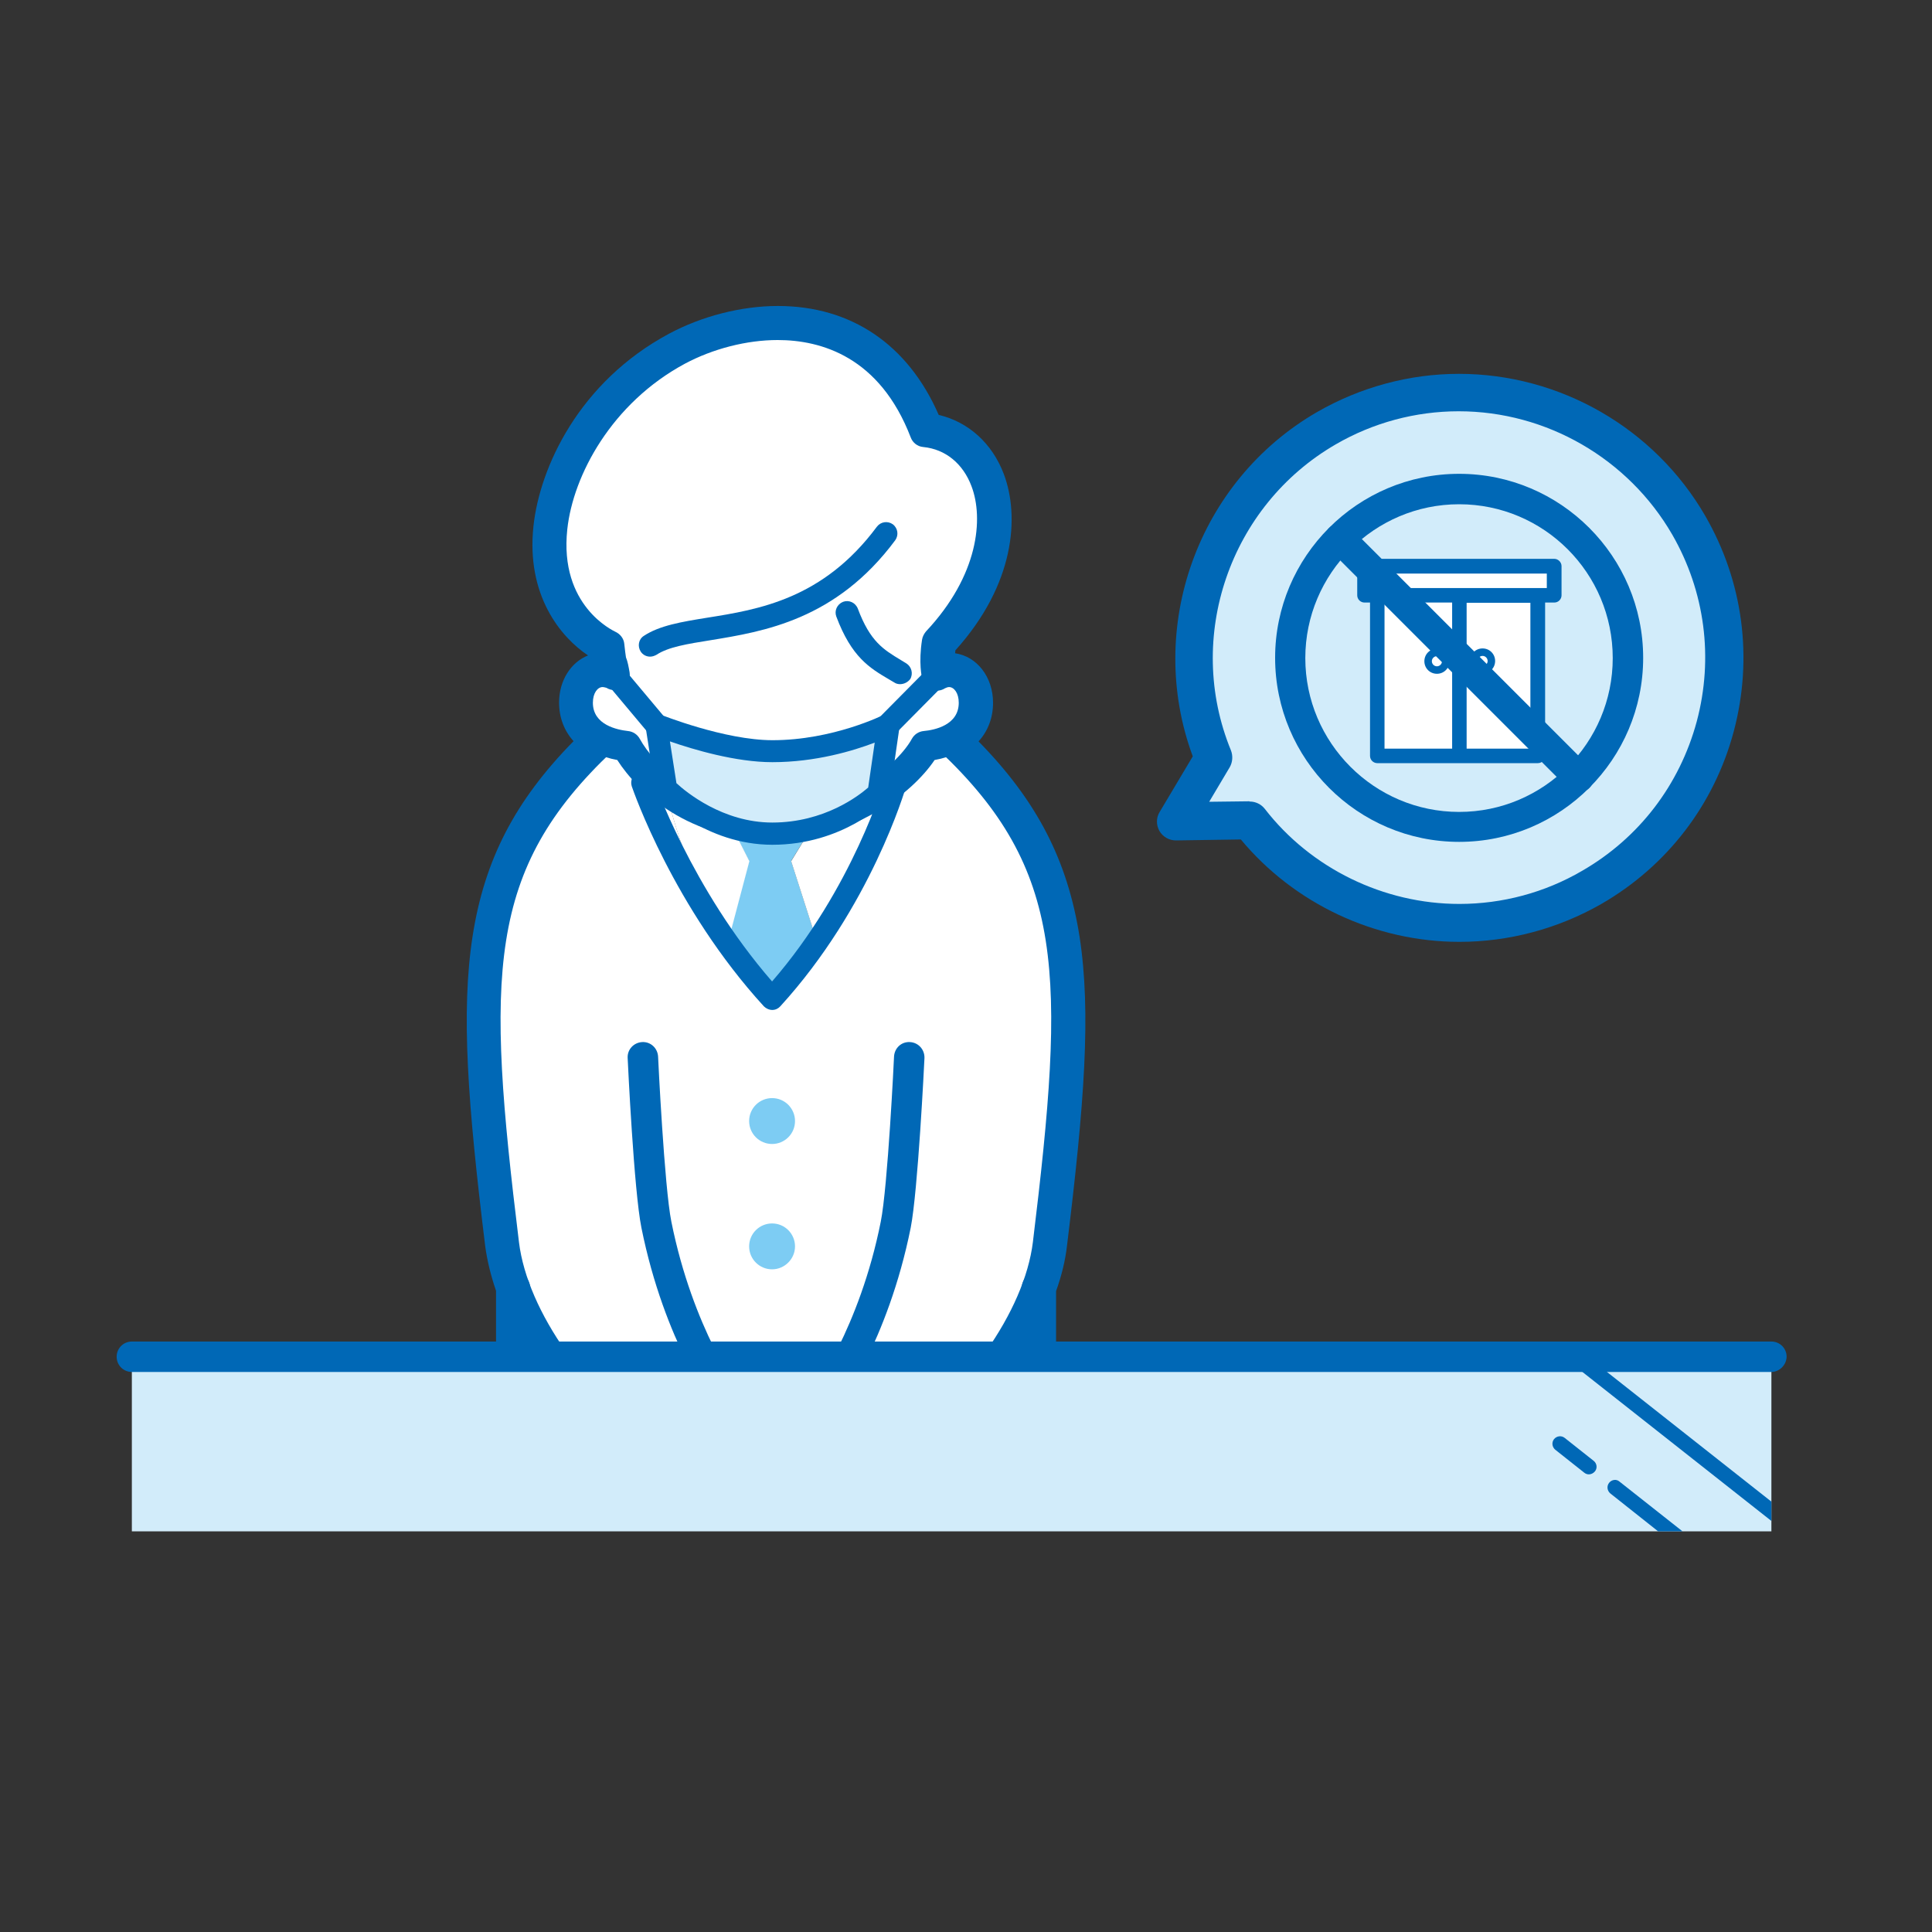
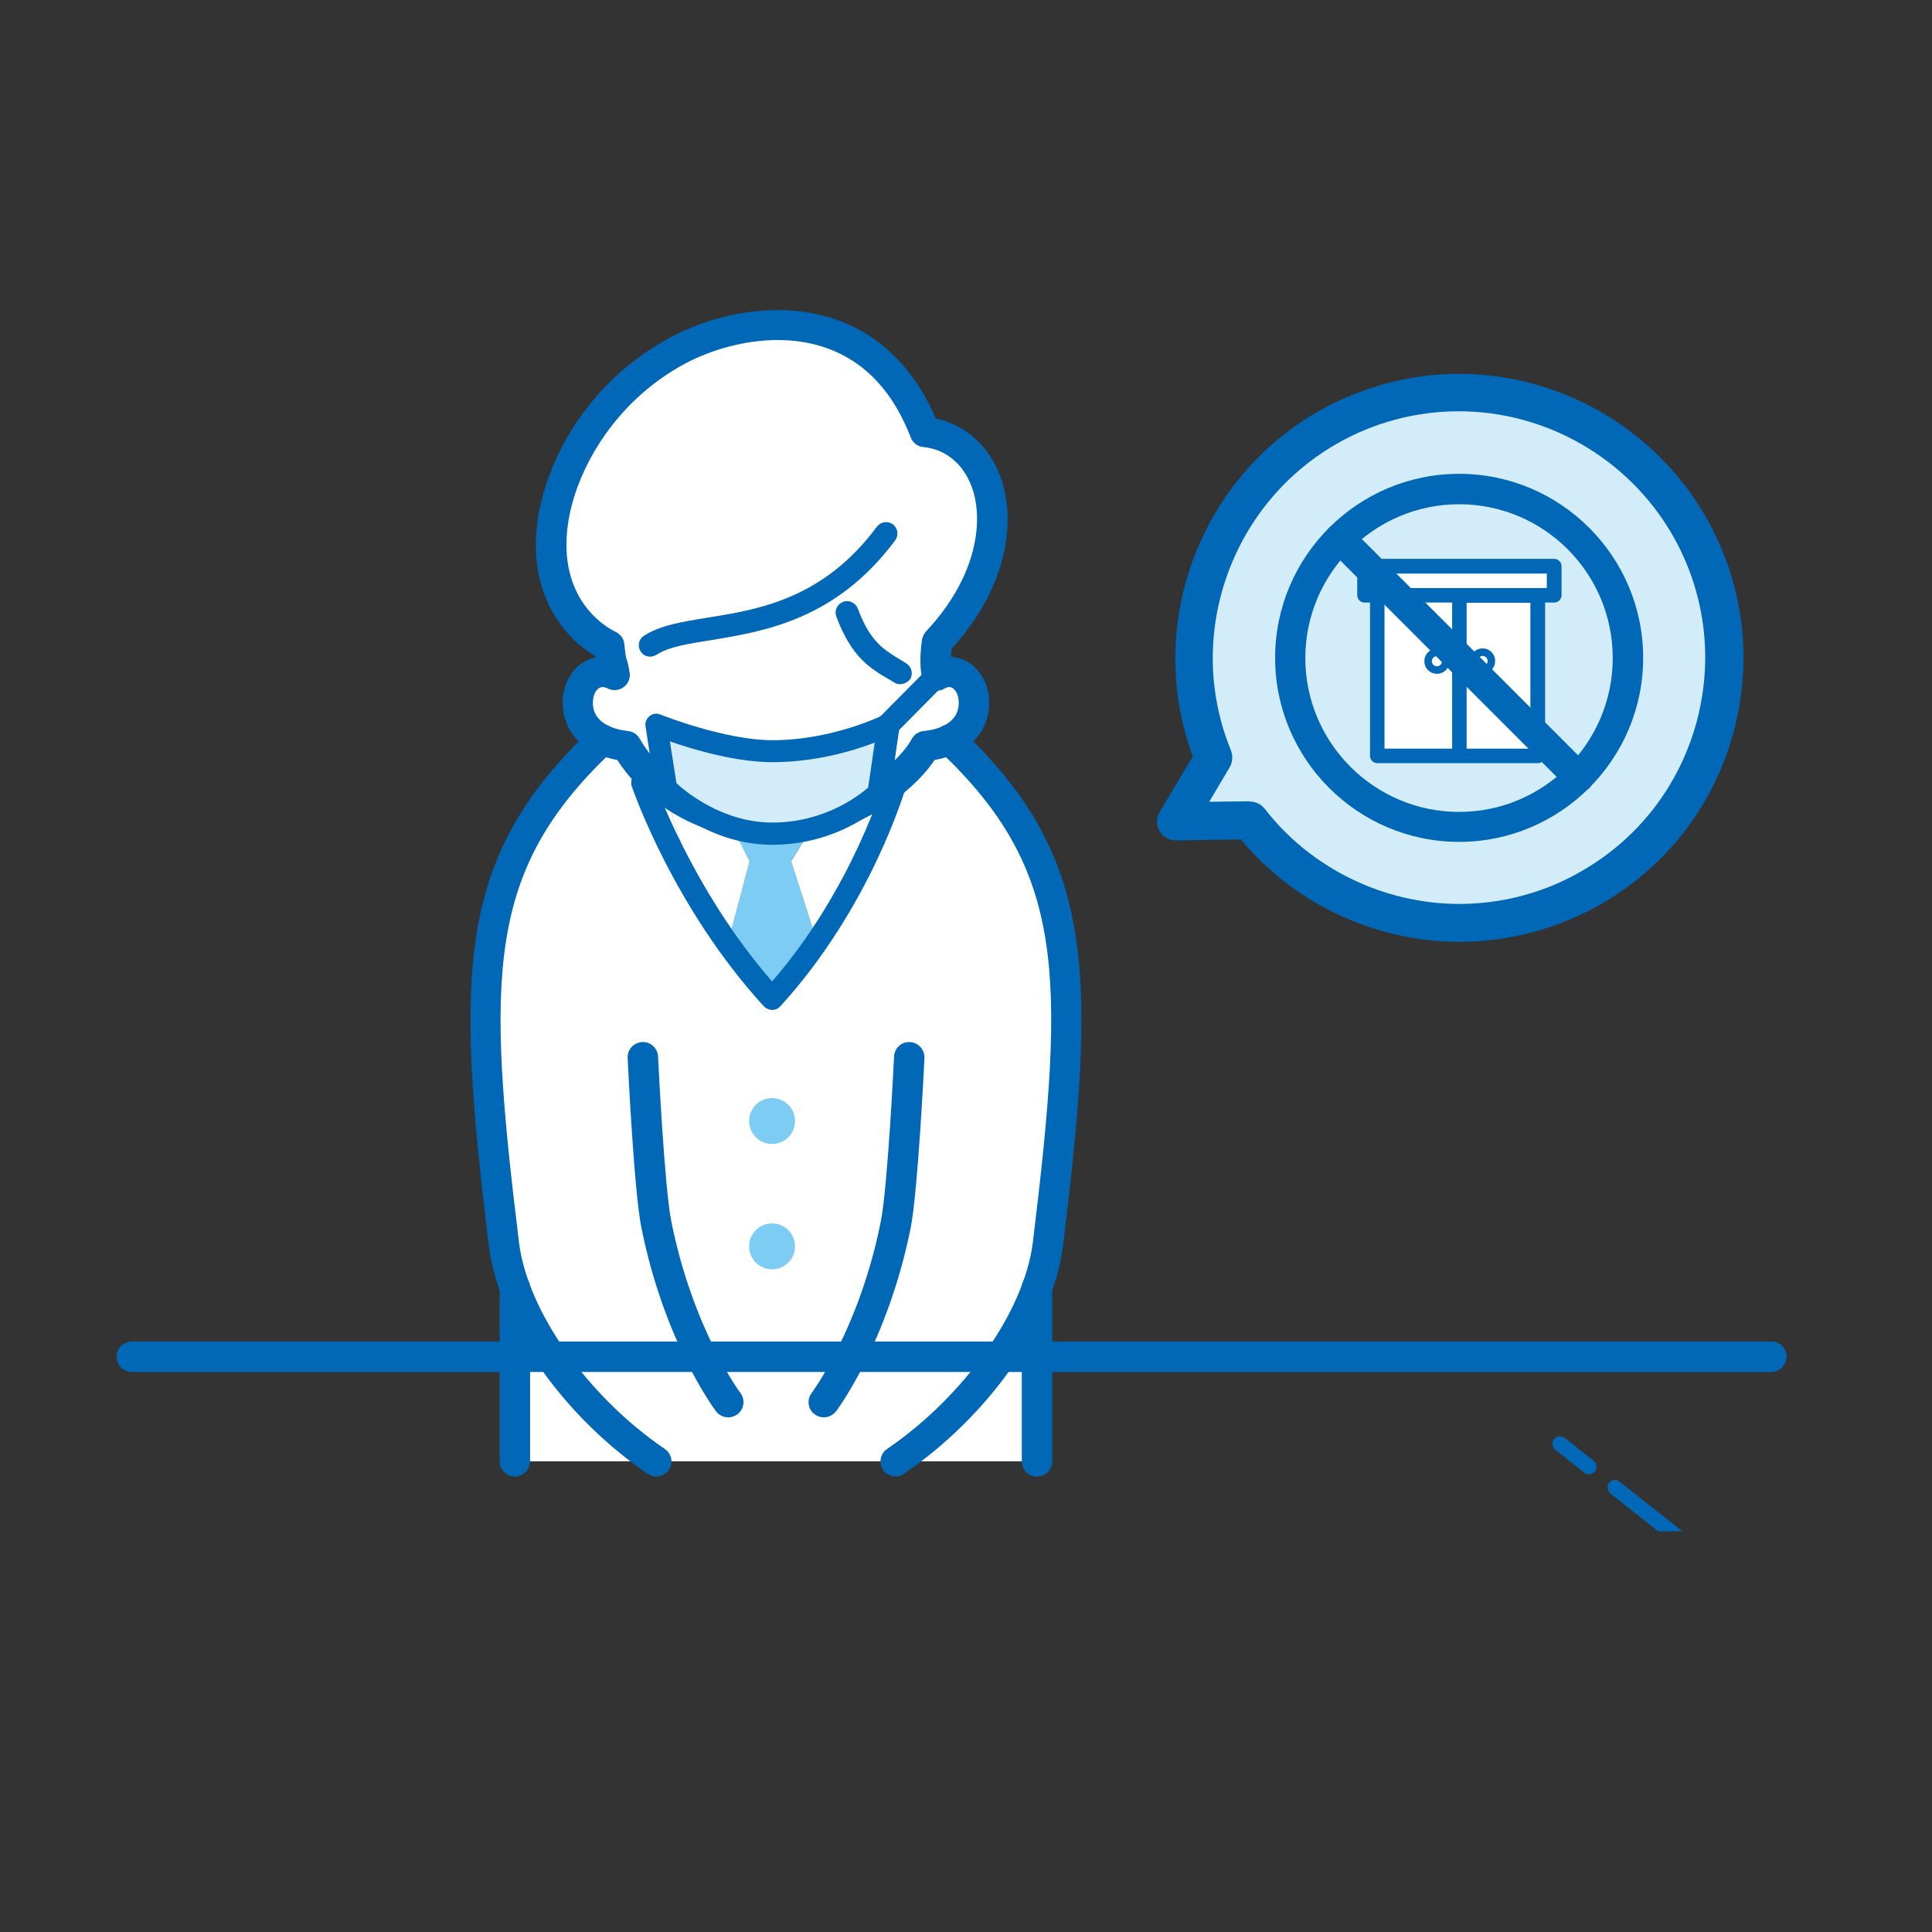
<svg xmlns="http://www.w3.org/2000/svg" version="1.1" id="レイヤー_1" x="0px" y="0px" width="800px" height="800px" viewBox="0 0 800 800" style="enable-background:new 0 0 800 800;" xml:space="preserve">
  <rect x="0" y="0" width="800" height="800" fill="#333333" stroke="none" />
  <style type="text/css">

	.st0{fill:#7DCCF3;}
	.st1{fill:#FFFFFF;}
	.st2{fill:none;}
	.st3{fill:#0068B6;}
	.st4{fill:#D2ECFA;}

</style>
  <path class="st4" d="M699.3,217.5c-30.3-52.5-97.5-70.5-150-40.2c-48.1,27.8-67.2,86.5-46.8,136.5l-15.7,26.3l30.6-0.4  c33.1,42.7,93.5,55.5,141.6,27.7C711.6,337.2,729.6,270,699.3,217.5" />
  <g>
    <rect x="567.9" y="235.7" class="st1" width="71.4" height="77" />
    <rect x="565.5" y="235.7" class="st1" width="76.9" height="8.3" />
    <g id="Cupboard">
      <path class="st3" d="M643.6,231.4H565c-1.7,0-3,1.4-3,3v12.1c0,1.7,1.4,3,3,3h2.3V313c0,1.7,1.4,3,3,3h66.5c1.7,0,3-1.4,3-3v-63.5    h3.8c1.7,0,3-1.4,3-3v-12.1C646.6,232.8,645.2,231.4,643.6,231.4z M573.3,249.5h28V310h-28V249.5z M633.7,310h-26.4v-60.4h26.4    V310z M640.5,243.5H568v-6h72.5V243.5z" />
      <path class="st3" d="M595,268.6c-2.9,0-5.2,2.3-5.2,5.2c0,2.9,2.3,5.2,5.2,5.2c2.9,0,5.2-2.3,5.2-5.2l0,0    C600.1,270.9,597.8,268.6,595,268.6z M595,275.9c-1.2,0-2.1-1-2.1-2.1c0-1.2,1-2.1,2.1-2.1c1.2,0,2.1,1,2.1,2.1    C597.1,274.9,596.2,275.9,595,275.9L595,275.9z" />
      <path class="st3" d="M613.9,278.9c2.9,0,5.2-2.3,5.2-5.2c0-2.9-2.3-5.2-5.2-5.2c-2.9,0-5.2,2.3-5.2,5.2l0,0    C608.8,276.6,611.1,278.9,613.9,278.9z M613.9,271.6c1.2,0,2.1,1,2.1,2.1c0,1.2-1,2.1-2.1,2.1c-1.2,0-2.1-1-2.1-2.1l0,0    C611.8,272.5,612.8,271.6,613.9,271.6L613.9,271.6z" />
    </g>
  </g>
-   <path class="st3" d="M429.4,612.9H213.2c-4.3,0-7.8-3.5-7.8-7.8v-70.6c-2.2-6.4-3.7-12.6-4.5-18.6c-7.2-58.8-10.1-96.7-5.2-128.3  c4.9-31.5,17.5-56,41.8-80.7c-3.9-4.3-6-9.8-6-16c0-9.1,4.9-16.7,12-19.5c-11.4-7.6-25.7-25-22.6-53.6c2.6-24.2,18.8-59.6,56.1-79.6  c13.6-7.3,30-11.5,45.1-11.5c30.4,0,53.9,16,66.6,45.1c12.3,2.9,22.2,11.8,27,24.6c6.5,17.4,4.6,45.5-20.1,72.9  c0,0.4-0.1,0.8-0.1,1.2c9,1.3,15.7,9.8,15.7,20.5c0,6.2-2.1,11.7-6,16c24.2,24.7,36.8,49.2,41.8,80.7c4.9,31.6,2,69.5-5.2,128.3  c-0.7,6-2.2,12.2-4.5,18.6v70.5C437.3,609.4,433.8,612.9,429.4,612.9 M221,597.3h200.6v-64.1c0-0.9,0.2-1.9,0.5-2.7  c2.1-5.7,3.5-11.2,4.1-16.4c13.4-110.3,13.5-153.3-38.4-202.1c-0.2-0.2-0.4-0.4-0.5-0.5c-1.6-1.9-2.3-4.4-1.8-6.8  c0.5-2.4,2.1-4.5,4.3-5.5c3.8-1.8,5.6-4.5,5.6-8.2c0-3.4-1.6-4.9-2.4-4.9c-0.3,0-0.6,0.2-0.8,0.3c-2.1,1.4-4.8,1.6-7.1,0.6  c-2.3-0.9-4.1-3-4.7-5.4c-0.2-0.7-1.6-7-0.1-16.8c0.2-1.6,1-3.1,2-4.2c21.4-22.7,23.4-45.7,18.6-58.5c-3.4-9-10-14.4-18.6-15.3  c-3-0.3-5.5-2.2-6.6-5c-12.4-32.5-36.1-39.3-53.7-39.3c-12.6,0-26.3,3.5-37.7,9.6c-29.8,16-45.5,45.4-47.9,67.4  c-3.3,30.5,18.1,40.3,19,40.7c2.5,1.1,4.3,3.5,4.7,6.3c0.3,2.5,0.5,4.3,0.7,5.5c0.7,1.9,1.1,4.1,1.5,6.2c0.6,3.1-0.7,6.2-3.3,7.9  c-2.6,1.7-5.9,1.8-8.6,0.1c-0.2-0.1-0.5-0.3-0.8-0.3c-0.8,0-2.4,1.5-2.4,4.9c0,3.7,1.8,6.4,5.6,8.2c2.7,1.3,4.5,4.1,4.5,7.1  c0,2.2-0.9,4.3-2.5,5.7c-51.9,48.8-51.8,91.8-38.4,202.1c0.6,5.2,2,10.7,4.1,16.4c0.3,0.9,0.5,1.8,0.5,2.7V597.3z" />
  <path class="st1" d="M271.7,605.1h-58.5v-71.9C222.2,558,243.1,585.6,271.7,605.1" />
  <path class="st1" d="M429.4,533.2v71.9h-58.5C399.5,585.6,420.4,558,429.4,533.2" />
  <path class="st0" d="M338.2,339.3l-10.6,17.2l10.5,32.7c-5.1,8.1-11.2,16.3-18.4,24.1c-7.1-7.8-13.2-15.9-18.3-23.9v0l8.7-32.9  l-8.7-17.2c5.5,1.4,11.6,2.1,18.1,2.1C326.2,341.5,332.5,340.7,338.2,339.3" />
  <path class="st1" d="M338.2,339.3c9.7-2.3,18.2-6.3,25.2-10.8c-2.1,10-8.8,34.8-25.3,60.8l-10.5-32.7L338.2,339.3z" />
  <path class="st1" d="M301.6,339.4l8.7,17.2l-8.7,32.9c-17.4-27.3-23.9-53.5-25.7-62.3C282.6,332.3,291.2,336.8,301.6,339.4" />
  <path class="st1" d="M429.4,533.2c-9,24.8-29.9,52.4-58.5,71.9h-99.2c-28.6-19.5-49.5-47.1-58.5-71.9c-2.3-6.3-3.8-12.4-4.5-18.2  c-13.4-109.7-14.1-157.1,40.8-208.8v0c2.1,1,4.6,1.8,7.2,2.2c0.9,0.2,1.8,0.3,2.8,0.4c3,5.4,8.4,12.3,16.4,18.3  c1.8,8.8,8.3,35,25.7,62.3v0c5.1,8,11.1,16.1,18.3,23.9c7.2-7.9,13.3-16.1,18.4-24.1c16.5-25.9,23.1-50.8,25.3-60.8  c9.6-6.3,16.4-13.7,19.7-19.6c0,0,0-0.1,0.1-0.1c3.8-0.4,7.2-1.3,10.1-2.6l0,0c54.9,51.7,54.1,99.1,40.8,208.8  C433.3,520.8,431.8,526.9,429.4,533.2" />
  <path class="st1" d="M256.7,308.5c-2.7-0.5-5.1-1.2-7.2-2.2c-6.3-3-10.1-8.3-10.1-15.3c0-10.2,8.4-15.6,15.3-11.2  c-2.2-12.3-0.4,3.5-2.2-12.3c0,0-27.6-11.7-23.7-48.8c2.5-23.6,18.8-55.7,52-73.5c28-15,81.2-21.6,102.4,33.8c30.2,3,41.7,48,5,87  c-1.3,8.6,0,13.8,0,13.8c6.9-4.4,15.3,1.1,15.3,11.2c0,7-3.8,12.3-10.1,15.3c-2.9,1.4-6.3,2.3-10.1,2.6c0,0,0,0.1-0.1,0.1  c-3.2,5.9-10,13.3-19.7,19.6c-7,4.5-15.5,8.5-25.2,10.8c-5.8,1.4-12,2.2-18.5,2.2c-6.5,0-12.6-0.8-18.1-2.1  c-10.4-2.5-19-7.1-25.8-12.2c-7.9-6-13.4-12.8-16.4-18.3C258.5,308.8,257.6,308.6,256.7,308.5" />
  <path class="st3" d="M319.8,418.2c-1.3,0-2.6-0.6-3.5-1.5c-37.3-40.8-54-89.1-54.7-91.1c-0.8-2.5,0.5-5.1,2.9-6  c2.5-0.8,5.1,0.5,6,2.9c0.2,0.5,15.7,45.4,49.2,83.9c33.4-38.5,46.5-83.2,46.6-83.7c0.7-2.5,3.3-3.9,5.8-3.2  c2.5,0.7,3.9,3.3,3.2,5.8c-0.6,2-14.8,50.4-52.2,91.4C322.3,417.6,321.1,418.2,319.8,418.2" />
  <path class="st3" d="M271.7,611.4c-1.2,0-2.5-0.4-3.5-1.1c-35.4-24.2-61.8-62.2-65.8-94.5c-13.8-113.2-13.7-161,42.7-214.1  c2.5-2.4,6.5-2.3,8.9,0.3c2.4,2.5,2.3,6.5-0.3,8.9c-52.4,49.4-52.4,92.6-38.8,203.5c3.5,28.5,28.3,63.7,60.4,85.6  c2.9,2,3.6,5.9,1.6,8.7C275.7,610.4,273.7,611.4,271.7,611.4" />
  <path class="st3" d="M301.5,586.9c-1.9,0-3.8-0.9-5-2.5c-0.9-1.2-21.4-28.8-30.9-76c-3.1-15.3-5.6-68.1-5.7-70.3  c-0.2-3.5,2.5-6.4,6-6.6c3.5-0.2,6.4,2.5,6.6,6c0,0.5,2.6,54.1,5.5,68.4c8.9,44.4,28.4,70.7,28.6,70.9c2.1,2.8,1.5,6.7-1.2,8.8  C304.1,586.5,302.8,586.9,301.5,586.9" />
  <path class="st3" d="M370.9,611.4c-2,0-4-1-5.2-2.7c-2-2.9-1.2-6.8,1.6-8.7c32.1-21.9,56.9-57.1,60.4-85.7  c13.5-110.9,13.6-154.1-38.8-203.5c-2.5-2.4-2.6-6.3-0.3-8.9c2.4-2.5,6.3-2.6,8.9-0.3c56.4,53.1,56.5,100.9,42.7,214.1  c-3.9,32.3-30.4,70.3-65.8,94.5C373.4,611,372.1,611.4,370.9,611.4" />
  <path class="st3" d="M341.1,586.9c-1.3,0-2.6-0.4-3.8-1.3c-2.8-2.1-3.3-6-1.2-8.8c0.2-0.3,19.8-26.7,28.6-70.9  c2.9-14.4,5.5-67.9,5.5-68.4c0.2-3.5,3-6.2,6.6-6c3.5,0.2,6.1,3.1,6,6.6c-0.1,2.2-2.7,55-5.7,70.3c-9.5,47.2-30.1,74.9-30.9,76  C344.9,586,343,586.9,341.1,586.9" />
-   <path class="st1" d="M383,179c30.2,3,41.7,48,5,86.9c-1.3,8.6,0,13.8,0,13.8c6.9-4.4,15.3,1.1,15.3,11.3c0,10.2-8,16.7-20.2,17.9  c-6.9,12.6-30.4,32.6-63.5,32.6c-33,0-53.3-20-60.2-32.6c-12.2-1.2-20.2-7.7-20.2-17.9c0-10.2,8.4-15.6,15.3-11.3  c-2.2-12.2-0.4,3.6-2.2-12.2c0,0-27.6-11.7-23.7-48.8c2.5-23.6,18.8-55.7,52-73.5C308.6,130.2,361.8,123.6,383,179" />
  <path class="st3" d="M319.6,347.8c-34,0-55.4-19.6-64-33.1c-13.8-2.5-22.6-11.5-22.6-23.7c0-9.5,5.7-17.2,13.5-18.7  c0-0.2-0.1-0.4-0.1-0.7c-11.3-6.5-27.3-23.7-24.1-53.5c2.5-23.8,18.5-58.6,55.3-78.4c13.4-7.2,29.5-11.3,44.4-11.3  c30,0,53.1,15.9,65.5,44.9c12.1,2.5,21.9,11.2,26.6,23.7c6.4,17.1,4.4,44.7-20.1,71.7c-0.1,1.2-0.2,2.3-0.2,3.3  c8.9,0.4,15.8,8.6,15.8,19c0,12.2-8.8,21.3-22.6,23.7C377.7,328.5,353.3,347.8,319.6,347.8 M249.5,284.5c-2,0-4,2.4-4,6.5  c0,9.2,10.1,11.2,14.5,11.7c2.1,0.2,3.9,1.4,4.9,3.2c6,10.9,24.2,29.4,54.7,29.4c31.7,0,52.8-19.8,58-29.4c1-1.8,2.8-3,4.9-3.2  c4.4-0.4,14.5-2.4,14.5-11.7c0-4.1-2-6.5-4-6.5c-0.5,0-1.1,0.2-1.7,0.5c-1.7,1.1-3.8,1.3-5.7,0.5c-1.9-0.8-3.3-2.4-3.7-4.3  c-0.2-0.7-1.6-6.7-0.1-16.3c0.2-1.3,0.8-2.4,1.6-3.4c21.9-23.3,23.9-46.9,18.9-60.1c-3.5-9.4-10.8-15.4-20-16.3  c-2.4-0.2-4.4-1.8-5.2-4c-12.8-33.3-37-40.3-55.1-40.3c-12.8,0-26.8,3.6-38.4,9.8c-30.3,16.3-46.3,46.2-48.7,68.6  c-3.4,31.7,19,41.9,19.9,42.4c2,0.9,3.5,2.8,3.7,5c0.3,2.6,0.5,4.5,0.7,5.6c0.7,1.7,1.1,3.9,1.5,6.2c0.4,2.5-0.6,4.9-2.7,6.3  c-2.1,1.4-4.8,1.4-6.9,0.1C250.6,284.7,250.1,284.5,249.5,284.5" />
  <path class="st3" d="M269.2,271.9c-1.5,0-3-0.7-3.9-2.1c-1.4-2.2-0.9-5.1,1.3-6.5c6.5-4.3,15.6-5.8,26.1-7.5  c21.4-3.4,48.1-7.7,70.4-37.7c1.6-2.1,4.5-2.5,6.6-1c2.1,1.6,2.5,4.5,1,6.6c-24.5,33-54.5,37.8-76.5,41.4c-9.4,1.5-17.5,2.8-22.3,6  C271,271.6,270.1,271.9,269.2,271.9" />
  <path class="st3" d="M372.7,283.3c-0.8,0-1.7-0.2-2.4-0.7c-0.8-0.5-1.5-0.9-2.2-1.3c-8-4.7-15.5-9.2-21.8-26  c-0.9-2.4,0.3-5.1,2.8-6.1c2.4-0.9,5.1,0.3,6.1,2.8c5.1,13.7,10.7,17,17.8,21.3c0.8,0.5,1.5,0.9,2.3,1.4c2.2,1.4,2.9,4.3,1.6,6.5  C375.9,282.5,374.3,283.3,372.7,283.3" />
  <path class="st0" d="M310.2,464.2c0-5.3,4.3-9.5,9.5-9.5c5.3,0,9.5,4.3,9.5,9.5c0,5.3-4.3,9.5-9.5,9.5  C314.5,473.7,310.2,469.5,310.2,464.2" />
  <path class="st0" d="M310.2,516.1c0-5.3,4.3-9.5,9.5-9.5c5.3,0,9.5,4.3,9.5,9.5s-4.3,9.5-9.5,9.5  C314.5,525.6,310.2,521.4,310.2,516.1" />
  <path class="st3" d="M213.2,611.4c-3.5,0-6.3-2.8-6.3-6.3v-71.9c0-3.5,2.8-6.3,6.3-6.3c3.5,0,6.3,2.8,6.3,6.3v71.9  C219.4,608.6,216.6,611.4,213.2,611.4" />
  <path class="st3" d="M429.4,611.4c-3.5,0-6.3-2.8-6.3-6.3v-71.9c0-3.5,2.8-6.3,6.3-6.3s6.3,2.8,6.3,6.3v71.9  C435.7,608.6,432.9,611.4,429.4,611.4" />
  <path class="st4" d="M319.8,311.1c-21,0-48.1-11-48.1-11l4.1,26.4c0,0,17.9,18.7,43.9,18.7c27.6,0,43.9-16.8,43.9-16.8l4.1-28.3  C367.8,300.1,346.3,311.1,319.8,311.1" />
  <path class="st3" d="M319.8,349.8c-27.7,0-46.4-19.3-47.2-20.1c-0.6-0.7-1.1-1.5-1.2-2.5l-4.1-26.4c-0.3-1.6,0.4-3.3,1.7-4.3  c1.3-1,3-1.3,4.5-0.6c0.3,0.1,26.5,10.6,46.4,10.6c25,0,45.8-10.4,46-10.5c1.5-0.8,3.3-0.6,4.7,0.4c1.4,1,2.1,2.7,1.9,4.4l-4.1,28.3  c-0.1,0.9-0.6,1.8-1.2,2.5C366.3,332.3,349,349.8,319.8,349.8 M280.1,324.3c3.9,3.6,19.2,16.3,39.7,16.3c21.6,0,35.9-11.2,39.7-14.5  l2.7-18.6c-8.9,3.4-24.5,8.1-42.4,8.1c-15.1,0-32.6-5.2-42.4-8.6L280.1,324.3z" />
-   <path class="st3" d="M271.7,304.8c-1.3,0-2.7-0.6-3.6-1.7L251,282.7c-1.7-2-1.4-5,0.6-6.6c2-1.7,5-1.4,6.6,0.6l17.1,20.4  c1.7,2,1.4,5-0.6,6.6C273.9,304.4,272.8,304.8,271.7,304.8" />
  <path class="st3" d="M367.8,304.8c-1.2,0-2.4-0.5-3.3-1.4c-1.8-1.8-1.9-4.8,0-6.7l20.2-20.4c1.8-1.8,4.8-1.9,6.7,0  c1.8,1.8,1.9,4.8,0,6.7l-20.2,20.4C370.3,304.3,369,304.8,367.8,304.8" />
  <path class="st3" d="M604.3,390L604.3,390c-34.9,0-68.4-15.8-90.5-42.4L487,348c0,0-0.1,0-0.1,0c-2.8,0-5.4-1.5-6.8-3.9  c-1.4-2.5-1.4-5.5,0.1-7.9l13.7-23c-19.7-53.3,2-114,51.5-142.6c17.9-10.3,38.2-15.8,58.7-15.8c41.9,0,81,22.5,102,58.8  c15.7,27.2,19.9,58.9,11.8,89.3c-8.1,30.3-27.6,55.7-54.8,71.4C645.1,384.6,624.8,390,604.3,390 M517.5,331.9c2.4,0,4.7,1.1,6.2,3  c19.1,24.7,49.3,39.4,80.6,39.4c17.8,0,35.4-4.7,50.8-13.7c23.6-13.6,40.4-35.6,47.5-61.9c7-26.3,3.4-53.8-10.2-77.4  c-18.2-31.4-52-51-88.4-51c-17.8,0-35.4,4.7-50.9,13.7c-43.9,25.4-62.6,79.9-43.4,126.7c0.9,2.3,0.7,4.9-0.5,7l-8.5,14.3l16.6-0.2  C517.4,331.9,517.4,331.9,517.5,331.9" />
  <path class="st3" d="M653.6,328.1c-1.6,0-3.2-0.6-4.4-1.8l-98.8-98.8c-2.5-2.4-2.5-6.4,0-8.9c2.5-2.4,6.4-2.4,8.9,0l98.8,98.8  c2.5,2.4,2.5,6.4,0,8.9C656.8,327.5,655.2,328.1,653.6,328.1" />
-   <rect x="54.6" y="561.8" class="st4" width="678.9" height="72.3" />
  <path class="st3" d="M733.4,568.1H54.6c-3.5,0-6.3-2.8-6.3-6.3c0-3.5,2.8-6.3,6.3-6.3h678.9c3.5,0,6.3,2.8,6.3,6.3  C739.7,565.2,736.9,568.1,733.4,568.1" />
-   <path class="st3" d="M650.3,564.2l83.2,65.6v-8l-76.2-60.1h-8.2C649.1,562.7,649.5,563.6,650.3,564.2" />
  <path class="st3" d="M666.3,614c-1.1,1.4-0.8,3.3,0.5,4.4l19.8,15.7h10.1l-26.1-20.6C669.4,612.4,667.4,612.6,666.3,614" />
  <path class="st3" d="M659.9,604.9l-12-9.5c-1.4-1.1-3.3-0.8-4.4,0.5c-1.1,1.4-0.8,3.3,0.5,4.4l12,9.5c0.6,0.5,1.3,0.7,1.9,0.7  c0.9,0,1.8-0.4,2.5-1.2C661.5,608,661.3,606,659.9,604.9" />
  <rect class="st2" width="800" height="800" />
  <path class="st3" d="M604.2,348.6c-42,0-76.2-34.2-76.2-76.2c0-42,34.2-76.2,76.2-76.2c42,0,76.2,34.2,76.2,76.2  C680.4,314.4,646.2,348.6,604.2,348.6 M604.2,208.8c-35.1,0-63.7,28.6-63.7,63.7c0,35.1,28.6,63.7,63.7,63.7  c35.1,0,63.6-28.6,63.6-63.7C667.8,237.3,639.3,208.8,604.2,208.8" />
</svg>